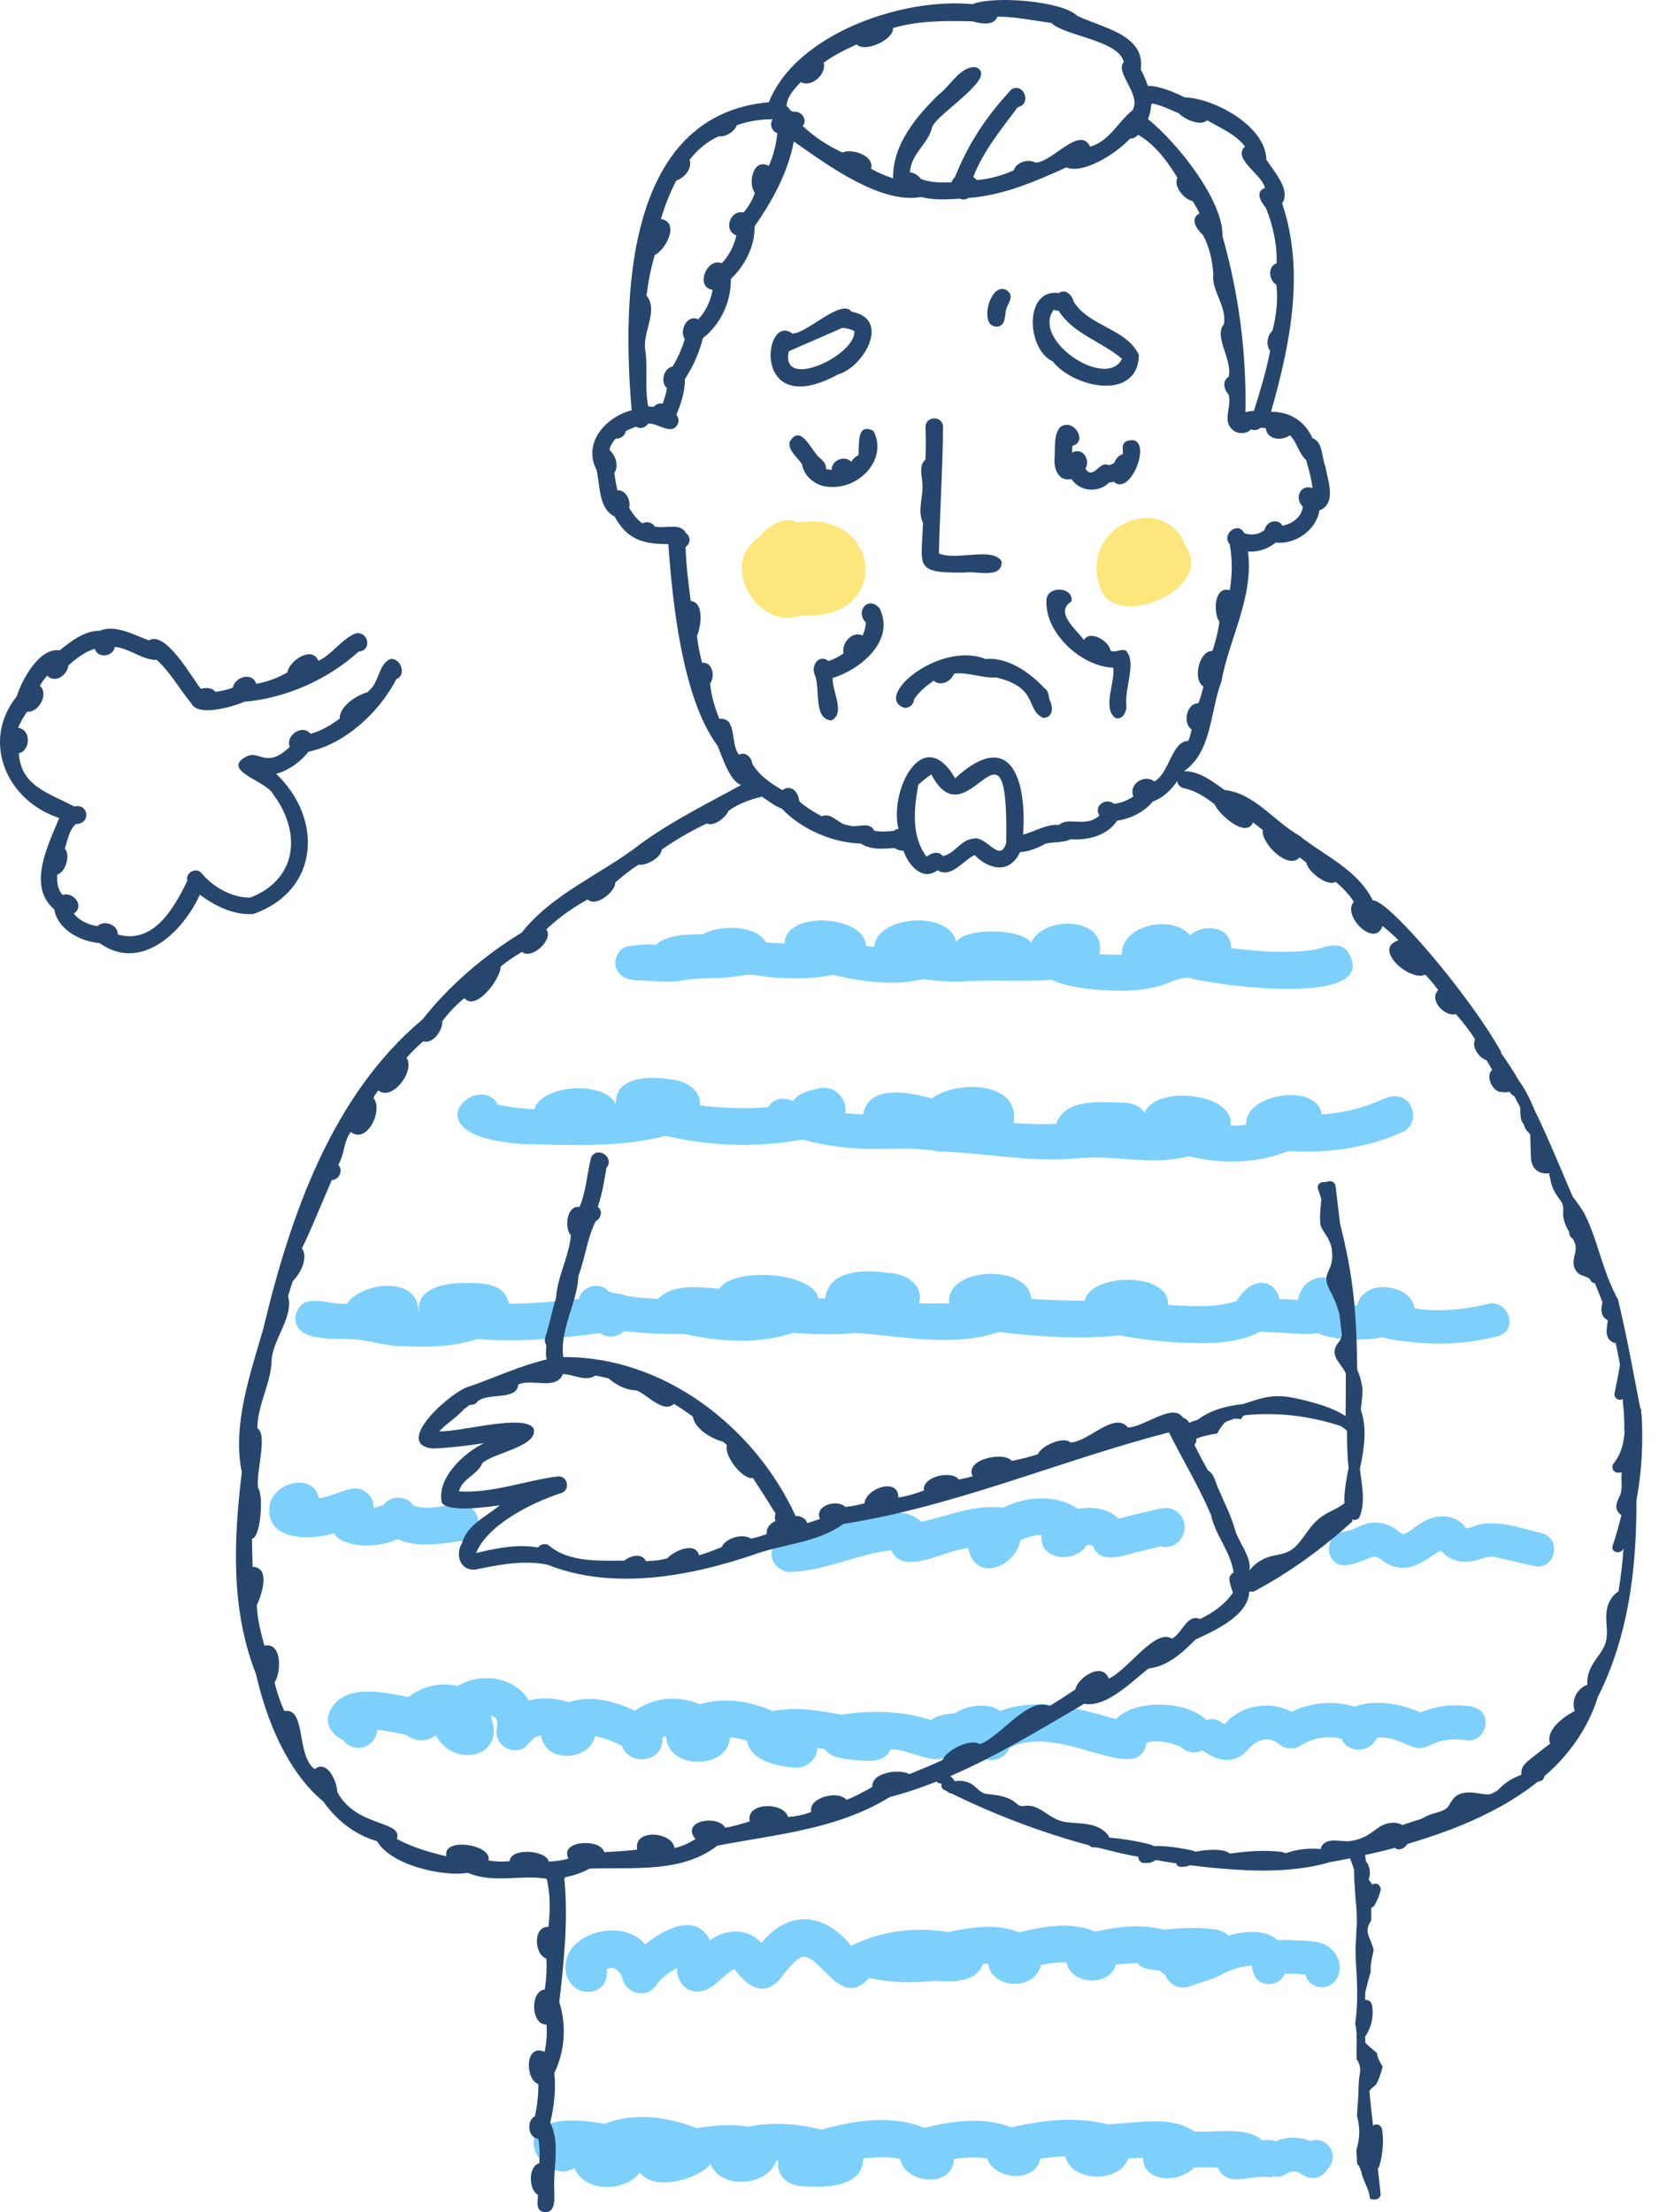
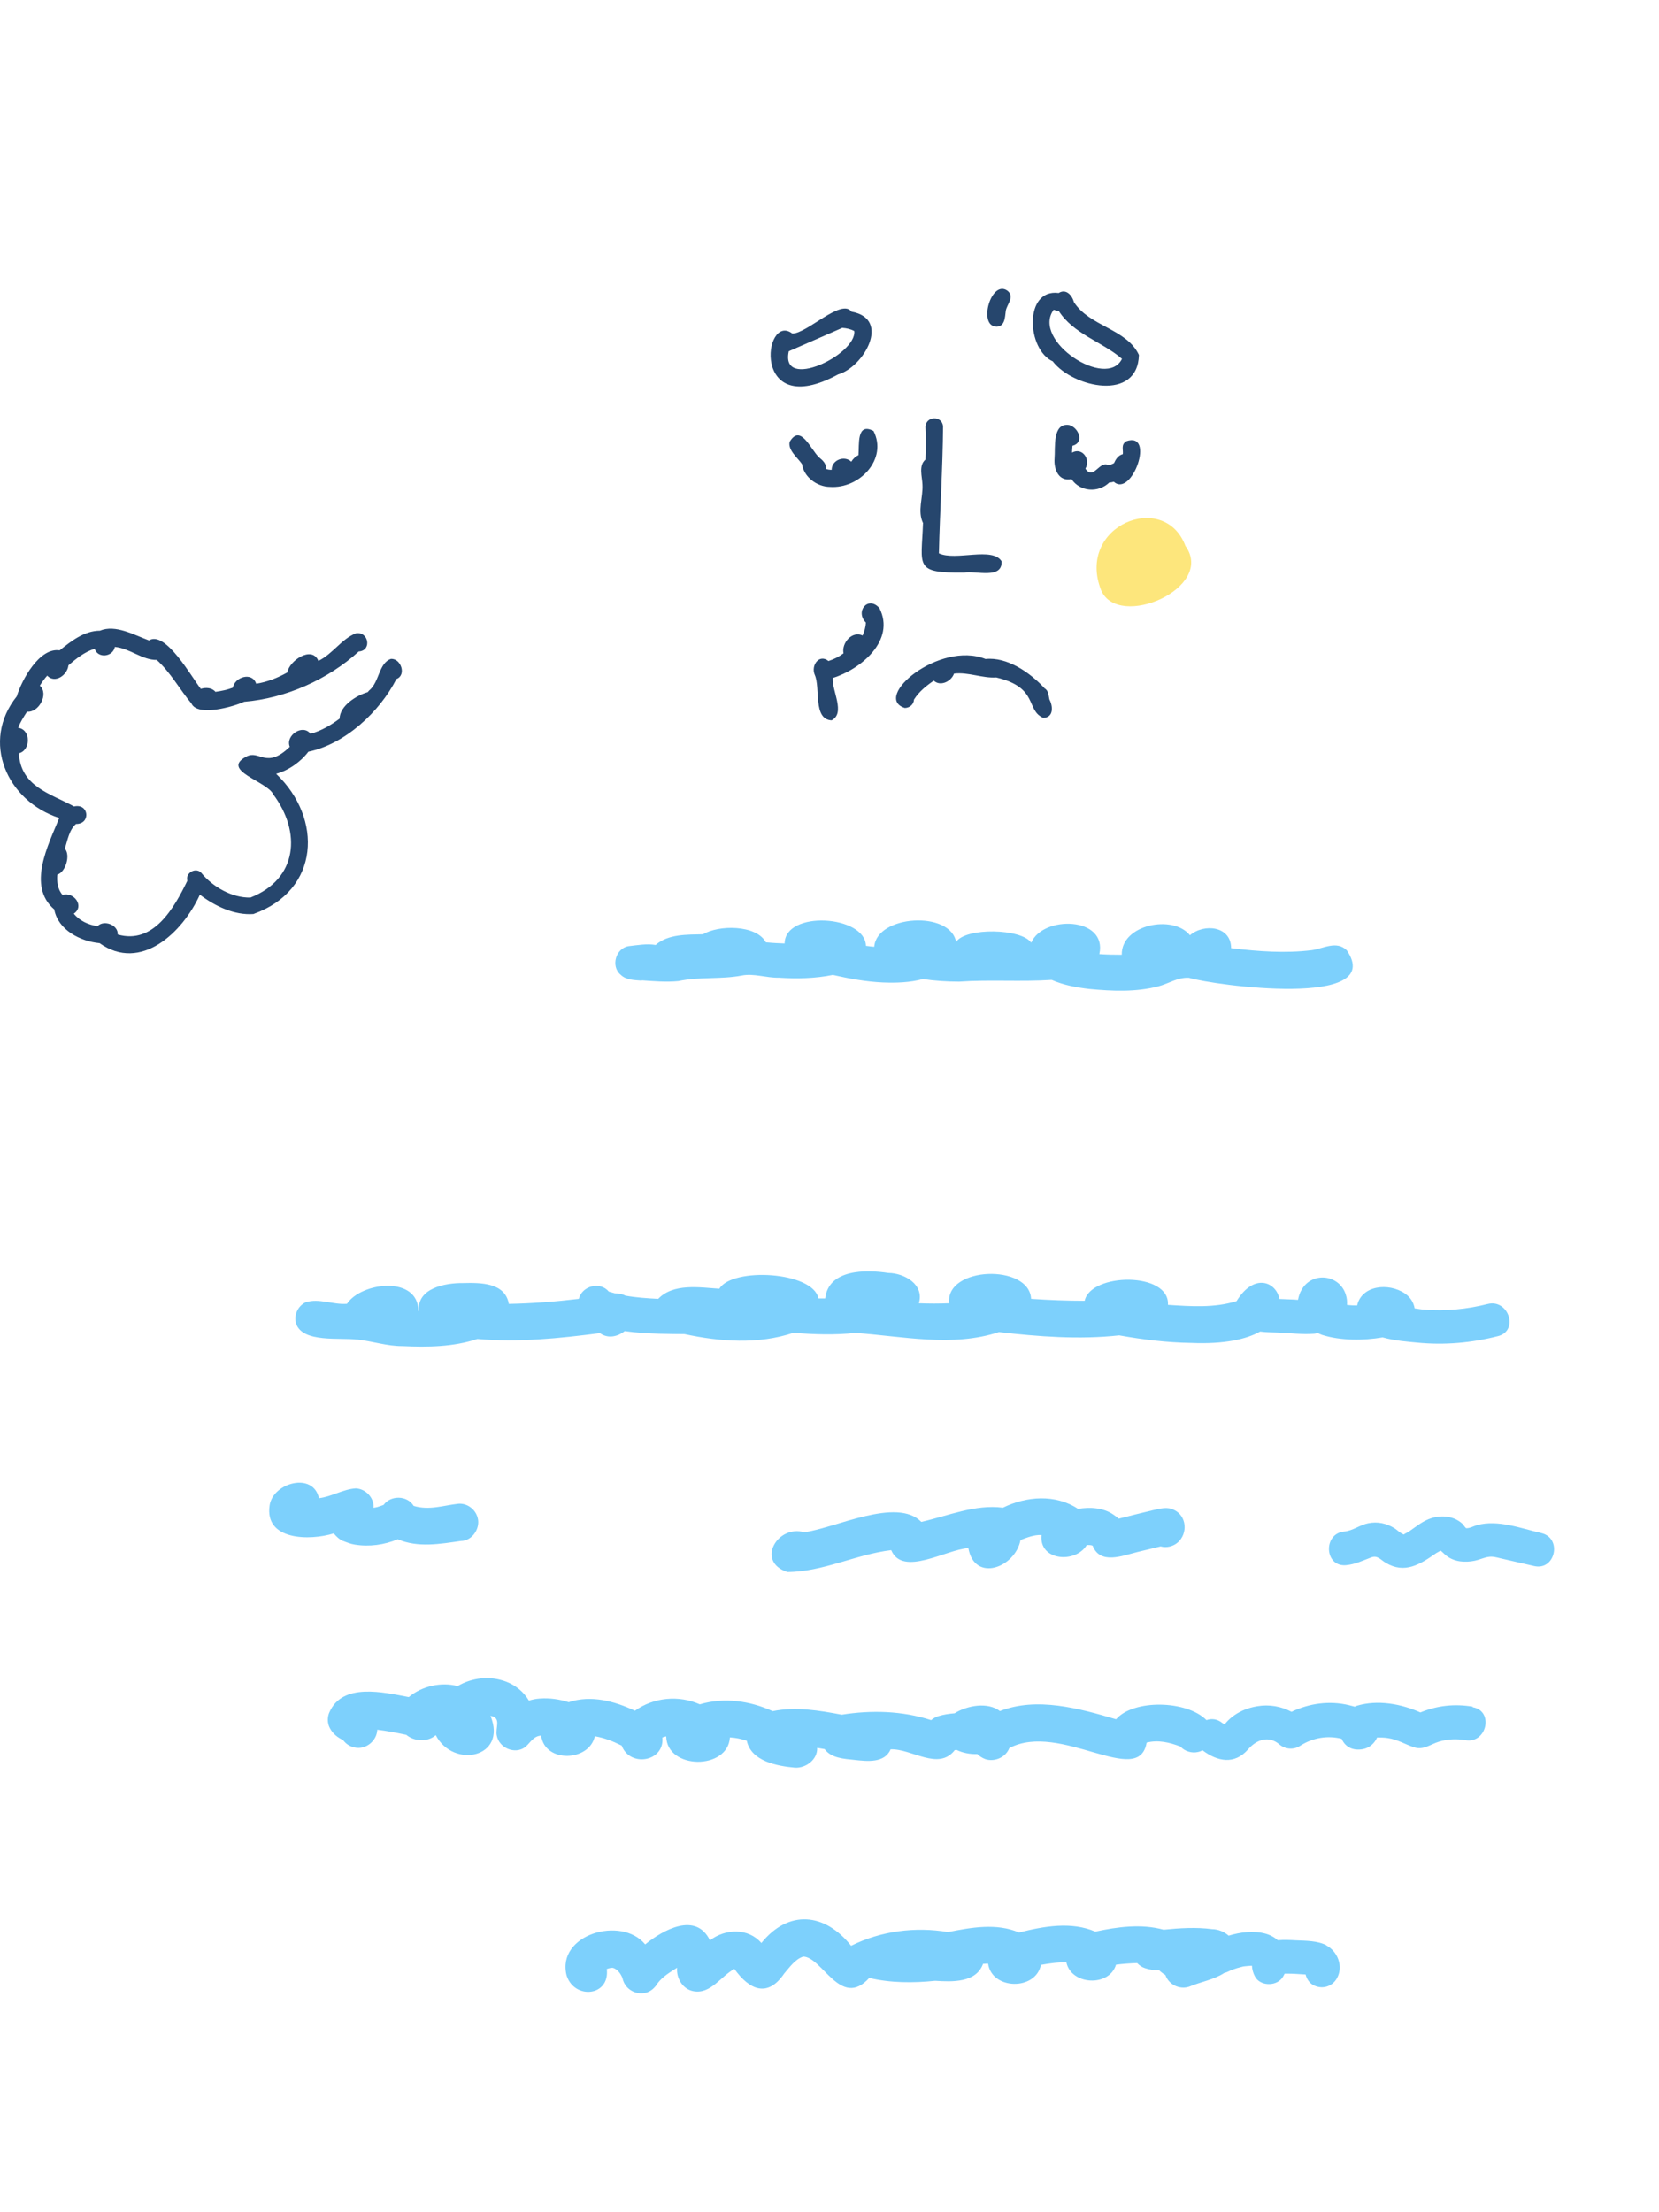
<svg xmlns="http://www.w3.org/2000/svg" width="87" height="116" viewBox="0 0 87 116" fill="none">
  <path d="M33.65 51.407C34.287 51.451 34.936 51.507 35.574 51.446C36.665 51.211 37.795 51.362 38.892 51.155C39.524 51.026 40.196 51.283 40.845 51.267C41.79 51.328 42.747 51.311 43.676 51.121C44.537 51.317 45.416 51.479 46.3 51.518C46.977 51.546 47.721 51.524 48.398 51.339C49.024 51.434 49.662 51.474 50.3 51.474C51.923 51.362 53.528 51.49 55.151 51.384C55.778 51.658 56.455 51.781 57.132 51.86C58.329 51.972 59.554 52.028 60.729 51.725C61.288 51.58 61.747 51.244 62.346 51.272C63.638 51.664 72.73 52.906 70.626 49.829C70.089 49.303 69.401 49.739 68.786 49.823C67.404 49.991 66.005 49.89 64.561 49.717C64.561 48.553 63.14 48.408 62.402 49.04C61.512 47.932 58.788 48.48 58.827 50.064C58.435 50.064 58.044 50.058 57.652 50.03C58.083 48.061 54.698 47.983 54.077 49.431C53.573 48.682 50.647 48.62 50.138 49.392C49.836 47.731 45.975 47.977 45.846 49.644C45.785 49.639 45.723 49.633 45.662 49.627C45.578 49.616 45.494 49.605 45.41 49.594C45.371 47.983 41.158 47.719 41.147 49.471C40.856 49.459 40.565 49.448 40.274 49.42C40.235 49.42 40.201 49.415 40.162 49.409C39.653 48.475 37.672 48.497 36.867 48.989C36.039 49.012 35.043 48.967 34.383 49.549C33.924 49.471 33.431 49.56 32.973 49.611C32.29 49.711 32.016 50.674 32.547 51.11C32.844 51.401 33.275 51.39 33.661 51.423L33.65 51.407Z" fill="#7DD0FC" />
-   <path d="M27.601 59.989C30.035 60.051 32.541 60.174 34.914 59.558C37.247 60.112 39.72 60.179 42.081 59.754C42.959 59.989 43.854 60.151 44.761 60.207C46.271 60.336 47.754 60.09 49.265 60.386C51.704 60.437 54.11 60.991 56.577 60.728C58.491 60.549 60.438 61.147 62.351 60.627C64.069 61.063 65.91 61.008 67.566 60.358C69.625 60.487 71.762 60.191 73.631 59.318C74.447 58.853 74.151 57.528 73.205 57.483C72.859 57.455 72.545 57.628 72.232 57.763C71.303 58.143 70.318 58.378 69.311 58.434C69.082 56.744 65.238 57.337 65.35 58.977H65.328C65.065 59.01 64.802 59.027 64.533 59.032C64.768 57.27 60.538 56.895 60.029 58.35C59.806 58.009 59.397 57.841 58.994 57.818C57.808 57.818 55.867 57.528 55.391 58.932C54.647 58.965 53.892 58.932 53.148 58.893C53.539 56.66 50.115 56.638 48.867 57.6C47.732 57.287 45.555 56.817 45.264 58.434C44.934 58.423 44.627 58.4 44.324 58.372C44.459 57.623 43.765 56.834 42.853 57.091C42.405 57.197 41.846 57.321 41.605 57.734C41.297 57.623 40.995 57.544 40.682 57.69C40.498 57.768 40.369 57.902 40.285 58.053C39.099 58.154 37.896 58.104 36.715 57.964C36.76 57.158 35.993 56.683 35.277 56.615C34.209 56.42 32.2 56.38 32.301 57.919C31.758 56.649 28.401 56.845 28.021 58.165C27.68 58.143 27.338 58.115 26.991 58.076C26.689 58.031 26.393 57.981 26.096 57.919C25.106 56.067 21.15 59.648 27.607 60L27.601 59.989Z" fill="#7DD0FC" />
  <path d="M18.728 70.239C19.517 70.323 20.294 70.592 21.106 70.586C22.421 70.647 23.774 70.631 25.033 70.211C27.176 70.401 29.336 70.178 31.462 69.903C31.881 70.206 32.385 70.094 32.76 69.797C33.968 69.965 35.3 69.943 35.899 69.954C37.762 70.357 39.77 70.502 41.605 69.887C42.685 69.971 43.776 70.01 44.85 69.892C47.312 70.06 49.931 70.659 52.387 69.847C54.468 70.088 56.6 70.25 58.692 70.021C59.946 70.245 61.21 70.401 62.48 70.418C64.215 70.491 65.362 70.222 66.083 69.82C66.413 69.864 66.76 69.859 67.074 69.875C67.667 69.903 68.276 69.976 68.87 69.937C68.948 69.937 69.026 69.915 69.105 69.898C69.183 69.931 69.256 69.971 69.34 69.999C70.302 70.301 71.488 70.301 72.506 70.127C73.144 70.306 73.86 70.357 74.319 70.401C75.751 70.541 77.167 70.418 78.56 70.06C79.662 69.78 79.114 68.096 78.012 68.376C76.932 68.65 75.807 68.757 74.694 68.672C74.526 68.661 74.353 68.628 74.185 68.605C74.134 68.292 73.955 68.012 73.67 67.822C72.82 67.251 71.41 67.391 71.169 68.454C70.99 68.454 70.817 68.443 70.638 68.426C70.649 68.258 70.638 68.079 70.576 67.889C70.246 66.826 68.819 66.658 68.26 67.626C68.153 67.805 68.103 67.984 68.07 68.158C68.013 68.158 67.958 68.152 67.902 68.147L67.096 68.113C66.922 67.218 65.77 66.725 64.847 68.225C63.689 68.589 62.441 68.499 61.249 68.421C61.35 66.675 57.204 66.731 56.88 68.208C55.945 68.208 55.005 68.169 54.071 68.107C53.987 66.261 49.573 66.395 49.774 68.337C49.248 68.359 48.717 68.359 48.185 68.337C48.487 67.363 47.435 66.754 46.585 66.748C45.41 66.569 43.452 66.541 43.273 68.085C43.155 68.085 43.038 68.085 42.92 68.085C42.641 66.664 38.4 66.44 37.723 67.576C36.688 67.509 35.306 67.279 34.517 68.107C33.94 68.079 33.364 68.04 32.799 67.94C32.626 67.85 32.435 67.817 32.24 67.817C32.133 67.788 32.033 67.761 31.926 67.727C31.462 67.173 30.522 67.43 30.354 68.107C29.134 68.253 27.909 68.348 26.684 68.37C26.488 67.246 25.184 67.257 24.284 67.279C23.36 67.268 21.855 67.542 21.967 68.745H21.939C21.939 66.877 18.957 67.218 18.196 68.365C17.469 68.426 16.725 68.057 16.026 68.287C15.617 68.477 15.388 68.98 15.533 69.417C15.886 70.424 17.833 70.127 18.722 70.245L18.728 70.239Z" fill="#7DD0FC" />
  <path d="M17.995 80.802C18.196 80.881 18.392 80.959 18.605 80.993C19.366 81.116 20.149 81.009 20.86 80.713C21.911 81.166 23.081 80.959 24.172 80.802C24.709 80.797 25.112 80.26 25.078 79.756C25.039 79.23 24.563 78.805 24.032 78.85C23.237 78.939 22.504 79.208 21.693 78.962C21.352 78.402 20.485 78.397 20.115 78.911C20.009 78.95 19.897 78.99 19.785 79.023C19.718 79.04 19.657 79.051 19.589 79.062C19.629 78.542 19.175 78.066 18.661 78.044C17.995 78.083 17.396 78.48 16.725 78.559C16.428 77.166 14.325 77.742 14.14 78.928C13.855 80.791 16.266 80.791 17.503 80.405C17.637 80.573 17.799 80.724 18 80.808L17.995 80.802Z" fill="#7DD0FC" />
  <path d="M77.234 89.491C76.261 89.329 75.36 89.435 74.487 89.793C73.469 89.335 72.232 89.122 71.164 89.441C71.119 89.452 71.085 89.474 71.046 89.491C70.94 89.463 70.839 89.435 70.744 89.413C69.726 89.167 68.663 89.312 67.728 89.76C67.18 89.469 66.559 89.362 65.927 89.469C65.49 89.541 65.082 89.693 64.718 89.95C64.567 90.056 64.422 90.185 64.299 90.325C64.271 90.353 64.254 90.386 64.226 90.42C64.198 90.398 64.159 90.375 64.108 90.353C63.834 90.129 63.532 90.101 63.269 90.196C62.234 89.144 59.425 89.1 58.53 90.151C56.594 89.581 54.379 88.965 52.437 89.721C51.794 89.228 50.709 89.43 50.06 89.838C49.774 89.86 49.5 89.9 49.22 89.984C49.081 90.023 48.946 90.101 48.829 90.196C47.318 89.704 45.69 89.665 44.14 89.911C42.954 89.687 41.718 89.48 40.52 89.726C39.323 89.183 37.974 88.988 36.699 89.368C35.602 88.876 34.276 88.999 33.297 89.704C32.223 89.2 30.992 88.865 29.823 89.256C29.33 89.1 28.827 89.027 28.306 89.066C28.116 89.077 27.926 89.116 27.736 89.172C27.467 88.719 27.042 88.367 26.538 88.176C25.71 87.863 24.759 87.958 23.998 88.411C23.137 88.182 22.124 88.411 21.436 88.988C20.104 88.736 17.962 88.216 17.273 89.788C17.184 89.972 17.134 90.33 17.307 90.632C17.458 90.912 17.704 91.108 17.989 91.242C18.129 91.421 18.308 91.573 18.61 91.634C19.187 91.757 19.763 91.282 19.785 90.7C20.295 90.761 20.804 90.862 21.307 90.968C21.733 91.326 22.432 91.354 22.852 90.985C23.769 92.759 26.622 92.171 25.722 89.972C26.32 90.067 25.957 90.616 26.052 91.007C26.175 91.656 26.997 92.014 27.54 91.612C27.825 91.371 27.965 91.035 28.379 91.007C28.564 92.457 30.897 92.384 31.194 91.041C31.719 91.136 32.1 91.287 32.603 91.533C33.029 92.686 34.858 92.384 34.735 91.108C34.791 91.086 34.847 91.069 34.908 91.052H34.937C34.97 92.803 38.176 92.826 38.277 91.103C38.579 91.119 38.875 91.181 39.161 91.276C39.385 92.356 40.761 92.608 41.695 92.692C42.277 92.719 42.876 92.255 42.853 91.651C42.982 91.673 43.111 91.696 43.245 91.718C43.592 92.194 44.269 92.227 44.812 92.283C45.466 92.356 46.395 92.462 46.703 91.729C47.81 91.684 49.209 92.876 50.071 91.768C50.104 91.768 50.138 91.768 50.172 91.763C50.468 91.908 50.865 91.992 51.251 91.975C51.358 92.082 51.498 92.177 51.676 92.244C52.163 92.4 52.745 92.149 52.93 91.662C55.599 90.252 59.722 93.788 60.13 91.377C60.729 91.22 61.339 91.365 61.904 91.584C62.128 91.83 62.492 91.942 62.816 91.869C62.906 91.852 62.989 91.819 63.062 91.779C63.84 92.367 64.741 92.552 65.457 91.724C65.888 91.226 66.531 90.985 67.096 91.472C67.393 91.729 67.84 91.763 68.17 91.55C68.847 91.114 69.619 90.991 70.358 91.175C70.52 91.561 70.895 91.824 71.477 91.718C71.818 91.651 72.087 91.41 72.216 91.108C72.4 91.108 72.579 91.108 72.764 91.136C73.29 91.209 73.676 91.466 74.162 91.623C74.649 91.779 74.996 91.472 75.444 91.332C75.908 91.186 76.373 91.17 76.854 91.248C77.973 91.438 78.353 89.709 77.228 89.519L77.234 89.491Z" fill="#7DD0FC" />
  <path d="M56.986 81.015C56.986 81.015 57.025 81.015 57.042 81.015C57.131 81.015 57.215 81.015 57.299 81.049C57.691 82.061 58.866 81.574 59.638 81.384C60.046 81.283 60.455 81.188 60.863 81.088C61.177 81.177 61.529 81.088 61.77 80.875C62.301 80.399 62.234 79.487 61.568 79.174C61.233 78.995 60.841 79.101 60.494 79.18C59.884 79.325 59.274 79.476 58.664 79.633C58.575 79.549 58.474 79.476 58.373 79.409C57.842 79.051 57.159 79.017 56.533 79.118C55.352 78.335 53.825 78.452 52.594 79.057C51.145 78.866 49.707 79.487 48.314 79.801C47.033 78.486 43.799 80.131 42.171 80.344C40.772 79.935 39.625 81.888 41.287 82.43C43.139 82.43 44.895 81.502 46.736 81.283C47.335 82.704 49.634 81.239 50.781 81.177C51.111 83.007 53.243 82.195 53.517 80.752C53.87 80.618 54.233 80.472 54.619 80.489C54.474 81.843 56.398 82 56.992 81.015H56.986ZM56.986 81.015C56.986 81.015 57.014 81.015 57.025 81.015H56.986Z" fill="#7DD0FC" />
  <path d="M69.569 102.007C69.094 101.761 68.489 101.767 67.963 101.744C67.661 101.727 67.331 101.711 67.012 101.739C66.822 101.576 66.598 101.453 66.341 101.386C65.742 101.229 65.048 101.308 64.433 101.498C64.204 101.297 63.901 101.162 63.566 101.157C62.721 101.045 61.87 101.101 61.02 101.185C59.851 100.866 58.603 101.034 57.439 101.285C56.169 100.743 54.737 101.006 53.439 101.33C52.258 100.827 50.932 101.067 49.713 101.308C47.995 101.017 46.194 101.252 44.633 102.029C43.267 100.306 41.359 100.105 39.927 101.884C39.228 101.078 38.036 101.129 37.23 101.744C36.498 100.234 34.774 101.19 33.834 101.957C32.587 100.429 29.157 101.442 29.716 103.596C30.136 104.866 31.994 104.681 31.82 103.249C31.926 103.21 32.038 103.176 32.15 103.188C32.391 103.266 32.547 103.49 32.643 103.719C32.749 104.262 33.269 104.598 33.801 104.508C34.103 104.458 34.343 104.239 34.495 103.982C34.763 103.635 35.144 103.411 35.507 103.182C35.462 103.736 35.804 104.312 36.374 104.413C37.275 104.575 37.807 103.618 38.512 103.244C39.295 104.335 40.246 104.777 41.124 103.484C41.41 103.154 41.69 102.74 42.12 102.595C43.122 102.611 44.095 105.37 45.584 103.714C46.691 103.982 47.906 103.982 49.041 103.865C49.925 103.921 51.184 103.982 51.553 102.975C51.621 102.975 51.693 102.969 51.76 102.964C51.777 102.964 51.794 102.964 51.816 102.964C52.012 104.346 54.312 104.391 54.586 103.031C55.028 102.953 55.475 102.886 55.923 102.902C56.175 104.094 58.172 104.2 58.525 103.02C58.894 102.975 59.258 102.947 59.633 102.936C59.75 103.059 59.89 103.154 60.047 103.204C60.276 103.283 60.544 103.316 60.791 103.316C60.813 103.339 60.841 103.361 60.863 103.383C60.942 103.451 61.026 103.512 61.115 103.563C61.289 104.066 61.859 104.346 62.368 104.172C62.956 103.921 63.661 103.809 64.198 103.456C64.243 103.445 64.282 103.434 64.327 103.417C64.556 103.305 64.797 103.216 65.043 103.154C65.093 103.143 65.149 103.126 65.199 103.115C65.216 103.115 65.239 103.109 65.278 103.104C65.39 103.093 65.502 103.081 65.614 103.076C65.619 103.076 65.636 103.076 65.653 103.076C65.664 103.266 65.714 103.462 65.815 103.646C66.083 104.139 66.872 104.161 67.214 103.747C67.281 103.663 67.326 103.579 67.37 103.49C67.583 103.49 67.801 103.49 68.014 103.507C68.21 103.518 68.327 103.523 68.467 103.535C68.528 103.786 68.685 104.01 68.92 104.116C69.368 104.323 69.871 104.161 70.112 103.73C70.459 103.109 70.151 102.32 69.541 102.002L69.569 102.007Z" fill="#7DD0FC" />
-   <path d="M68.953 112.212C68.875 112.218 68.791 112.24 68.713 112.263C68.444 112.162 68.159 112.1 67.862 112.089C67.622 112.078 67.37 112.123 67.141 112.19C67.062 112.212 66.984 112.246 66.906 112.279C66.704 112.207 66.469 112.184 66.195 112.24C65.434 111.479 63.672 111.843 62.642 111.77C61.383 110.886 59.554 111.34 58.099 111.39C56.454 110.976 54.709 111.155 53.041 111.552C51.592 110.976 49.953 111.2 48.482 111.58C46.77 110.875 44.811 111.177 43.083 111.67C41.824 111.367 40.514 111.244 39.239 111.519C38.338 111.367 37.426 111.44 36.536 111.591C36.514 111.58 36.497 111.574 36.475 111.569C34.987 110.987 33.213 110.752 31.702 111.367C25.705 110.248 28.34 114.825 30.125 113.678C30.651 114.987 32.777 114.959 33.56 113.913C34.27 114.931 36.598 114.288 37.269 113.471C37.79 114.842 40.263 114.641 40.705 113.303C40.744 113.303 40.777 113.303 40.816 113.303C40.788 113.477 40.794 113.661 40.856 113.84C41.012 114.305 41.471 114.562 41.93 114.629C43.088 114.713 45.253 114.786 45.264 113.175C45.908 113.119 46.562 113.068 47.2 113.203C47.458 114.523 49.97 114.764 50.026 113.208C50.602 113.141 51.195 113.08 51.771 113.186C52.146 114.31 54.312 114.489 54.552 113.191C54.809 113.158 55.067 113.124 55.324 113.102C55.503 113.085 55.682 113.074 55.861 113.068C56.191 114.439 58.703 114.495 59.168 113.18C59.392 113.169 59.621 113.158 59.85 113.147C59.878 113.147 59.901 113.147 59.929 113.147C59.974 114.489 61.893 114.461 62.609 113.656C62.704 113.656 62.799 113.645 62.894 113.645C63.219 113.645 63.543 113.645 63.868 113.661C64.343 114.769 65.669 113.997 66.564 114.165C66.654 114.159 66.738 114.143 66.822 114.126C67.034 114.154 67.269 114.126 67.448 113.997C67.487 113.969 67.532 113.947 67.577 113.919C67.627 113.902 67.678 113.885 67.728 113.874C67.79 113.868 67.846 113.863 67.907 113.863C67.963 113.874 68.025 113.885 68.081 113.902C68.131 113.924 68.176 113.947 68.22 113.975L68.237 113.986C68.584 114.288 69.183 114.294 69.485 113.913C69.546 113.835 69.608 113.762 69.669 113.684C69.815 113.505 69.904 113.287 69.893 113.057C69.882 112.839 69.77 112.576 69.597 112.436C69.423 112.296 69.2 112.19 68.97 112.212H68.953Z" fill="#7DD0FC" />
-   <path d="M42.025 32.267C46.836 32.602 46.232 26.677 41.807 27.399C41.079 26.991 40.218 27.645 39.776 28.21C37.655 29.598 39.776 33.117 42.019 32.267H42.025Z" fill="#FDE67C" />
  <path d="M62.167 28.63C61.053 25.67 56.404 27.572 57.747 30.957C58.653 33.044 63.744 30.829 62.167 28.63Z" fill="#FDE67C" />
  <path d="M80.832 80.388C79.757 80.142 78.56 79.672 77.463 79.969C77.296 80.014 77.061 80.148 76.882 80.131C76.809 80.07 76.753 79.958 76.686 79.896C76.255 79.504 75.645 79.437 75.102 79.594C74.621 79.734 74.269 80.047 73.866 80.321C73.782 80.377 73.575 80.456 73.642 80.467C73.486 80.444 73.251 80.209 73.133 80.137C72.702 79.874 72.243 79.773 71.746 79.874C71.32 79.958 70.929 80.271 70.503 80.305C69.373 80.4 69.446 82.168 70.582 82.073C71.074 82.028 71.454 81.832 71.908 81.664C72.238 81.541 72.383 81.776 72.663 81.944C73.665 82.548 74.476 82.028 75.315 81.44C75.343 81.418 75.477 81.356 75.544 81.306C75.578 81.334 75.623 81.368 75.656 81.401C75.718 81.463 75.774 81.513 75.841 81.569C76.266 81.905 76.826 81.944 77.34 81.838C77.587 81.787 77.822 81.67 78.068 81.636C78.286 81.603 78.487 81.664 78.7 81.715C79.282 81.849 79.864 81.983 80.451 82.117C81.565 82.375 81.939 80.646 80.826 80.388H80.832Z" fill="#7DD0FC" />
  <path d="M43.95 19.633C45.287 19.258 46.753 16.724 44.655 16.343C44.123 15.621 42.316 17.501 41.549 17.49C40.033 16.338 39.356 22.134 43.95 19.633ZM44.173 17.194C44.392 17.21 44.61 17.255 44.8 17.361C44.923 18.609 40.9 20.528 41.365 18.419L44.168 17.194H44.173Z" fill="#26466D" />
  <path d="M55.218 18.962C56.287 20.321 59.66 21.076 59.727 18.615C59.095 17.244 57.137 17.121 56.32 15.845C56.225 15.493 55.912 15.118 55.52 15.364C53.679 15.123 53.836 18.352 55.224 18.956L55.218 18.962ZM55.252 16.242C55.335 16.27 55.425 16.304 55.514 16.293C56.287 17.518 57.792 17.915 58.838 18.816C58.043 20.45 54.082 17.876 55.252 16.248V16.242Z" fill="#26466D" />
  <path d="M52.23 17.132C52.706 17.138 52.7 16.64 52.745 16.293C52.812 15.941 53.226 15.566 52.835 15.247C51.979 14.631 51.279 17.076 52.23 17.127V17.132Z" fill="#26466D" />
  <path d="M43.519 25.53C45.085 25.642 46.562 24.064 45.807 22.598C44.906 22.128 45.069 23.331 45.018 23.869C44.862 23.936 44.733 24.059 44.643 24.21C44.28 23.863 43.614 24.12 43.614 24.635C43.513 24.635 43.407 24.624 43.312 24.585C43.351 24.322 43.133 24.126 42.943 23.975C42.489 23.522 41.975 22.212 41.41 23.169C41.314 23.611 41.829 23.997 42.059 24.338C42.159 25.021 42.847 25.524 43.519 25.53Z" fill="#26466D" />
  <path d="M59.05 23.147C58.782 23.326 58.91 23.566 58.883 23.812C58.648 23.874 58.513 24.07 58.424 24.282C58.334 24.333 58.239 24.372 58.138 24.394C57.652 24.12 57.344 25.217 56.919 24.573C57.21 24.098 56.762 23.432 56.219 23.734C56.225 23.617 56.23 23.494 56.242 23.376C56.885 23.208 56.566 22.419 56.068 22.285C55.173 22.156 55.352 23.482 55.302 24.047C55.257 24.607 55.52 25.267 56.191 25.122C56.639 25.793 57.601 25.855 58.172 25.301C58.25 25.301 58.329 25.284 58.407 25.262C59.364 26.118 60.611 22.582 59.05 23.141V23.147Z" fill="#26466D" />
  <path d="M48.403 27.444C48.325 29.704 47.916 30.056 50.568 30.023C51.173 29.917 52.566 30.392 52.527 29.435C52.045 28.652 50.121 29.43 49.237 29.016C49.287 26.783 49.438 24.585 49.455 22.347C49.394 21.776 48.549 21.815 48.532 22.386C48.565 22.951 48.554 23.522 48.532 24.098C48.163 24.411 48.358 24.982 48.375 25.407C48.414 26.084 48.096 26.795 48.409 27.438L48.403 27.444Z" fill="#26466D" />
  <path d="M45.405 32.653C45.399 32.888 45.326 33.111 45.237 33.324C44.683 33.061 44.123 33.721 44.235 34.258C43.995 34.437 43.732 34.572 43.446 34.661C42.954 34.269 42.518 34.896 42.725 35.383C43.038 36.065 42.618 37.721 43.609 37.772C44.353 37.391 43.62 36.222 43.67 35.551C45.142 35.097 46.971 33.581 46.121 31.892C45.533 31.209 44.817 32.065 45.416 32.653H45.405Z" fill="#26466D" />
  <path d="M54.765 36.077C54.015 35.265 52.818 34.437 51.682 34.555C49.259 33.587 45.723 36.569 47.447 37.123C47.681 37.123 47.916 36.955 47.928 36.687C48.185 36.273 48.577 35.959 48.968 35.691C49.321 36.015 49.886 35.73 50.031 35.321C50.776 35.232 51.525 35.573 52.241 35.523C54.485 36.049 53.774 37.235 54.709 37.643C55.257 37.627 55.229 37.045 55.033 36.675C54.983 36.463 54.989 36.2 54.765 36.088V36.077Z" fill="#26466D" />
  <path d="M13.306 47.921C16.775 46.679 16.943 42.919 14.481 40.575C15.147 40.396 15.779 39.937 16.171 39.417C18.096 39.02 19.914 37.324 20.787 35.607C21.329 35.4 21.027 34.527 20.507 34.549C19.858 34.756 19.897 35.774 19.36 36.205C19.36 36.205 19.315 36.25 19.282 36.295C18.7 36.457 17.816 37.011 17.81 37.682C17.346 38.029 16.842 38.326 16.283 38.477C15.869 37.94 14.951 38.572 15.197 39.159C13.955 40.362 13.603 39.294 12.915 39.674C11.538 40.401 14.028 40.972 14.33 41.655C15.813 43.641 15.611 46.092 13.133 47.065C12.176 47.087 11.158 46.511 10.554 45.767C10.268 45.459 9.709 45.767 9.826 46.181C9.133 47.613 8.047 49.538 6.173 49.001C6.206 48.497 5.451 48.212 5.115 48.564C4.64 48.497 4.175 48.285 3.868 47.91C4.455 47.518 3.868 46.746 3.28 46.925C3.023 46.645 2.973 46.226 3.006 45.862C3.442 45.733 3.711 44.833 3.398 44.497C3.549 44.055 3.616 43.529 3.985 43.205C4.768 43.216 4.673 42.108 3.884 42.287C2.586 41.588 1.098 41.241 0.986 39.501C1.619 39.35 1.63 38.253 0.953 38.163C1.065 37.861 1.244 37.587 1.417 37.319C2.033 37.38 2.575 36.39 2.089 35.953C2.206 35.769 2.329 35.59 2.475 35.428C2.883 35.864 3.538 35.394 3.588 34.89C3.996 34.532 4.438 34.185 4.964 34.018C5.132 34.544 5.927 34.448 6.022 33.922C6.799 33.99 7.46 34.616 8.221 34.605C8.953 35.271 9.418 36.144 10.039 36.888C10.363 37.598 12.249 37.056 12.803 36.798C14.979 36.619 17.195 35.635 18.812 34.163C19.522 34.118 19.326 33.083 18.655 33.212C17.9 33.514 17.447 34.292 16.697 34.656C16.361 33.827 15.158 34.656 15.069 35.26C14.565 35.545 14.011 35.763 13.435 35.853C13.228 35.215 12.316 35.489 12.21 36.06C11.919 36.172 11.611 36.233 11.298 36.278C11.119 36.06 10.8 36.037 10.531 36.121C10.05 35.506 8.674 33.044 7.812 33.581C7.029 33.296 6.061 32.731 5.238 33.072C4.427 33.072 3.733 33.615 3.129 34.102C2.066 33.939 1.137 35.657 0.88 36.513C-1.017 38.874 0.348 42.002 3.107 42.891C2.531 44.307 1.406 46.455 2.844 47.686C3.04 48.76 4.215 49.364 5.222 49.454C7.387 50.998 9.591 48.878 10.481 46.914C11.275 47.513 12.288 48.005 13.306 47.927V47.921Z" fill="#26466D" />
-   <path d="M59.028 34.107C58.748 34.001 58.508 34.253 58.234 34.113C58.178 33.637 57.17 32.999 56.846 33.559C56.326 32.893 55.319 32.099 56.191 31.534C56.309 30.745 54.877 30.689 54.877 31.494C54.793 33.223 56.762 34.974 58.379 35.008C58.485 35.814 57.797 37.123 58.491 37.649C58.871 37.761 59.09 37.33 59.067 36.977C58.978 35.998 59.627 34.717 59.034 34.102L59.028 34.107Z" fill="#26466D" />
-   <path d="M86.068 74.128C86.068 74.128 86.068 74.111 86.068 74.1V74.088C86.063 74.021 86.063 73.949 86.057 73.881C86.046 73.87 86.029 73.853 86.018 73.837C85.643 71.934 85.308 70.021 84.849 68.141C84.569 67.632 84.34 67.084 84.149 66.524C83.791 65.484 83.534 64.488 83.053 63.57C82.879 63.296 82.689 63.022 82.488 62.764H82.482L81.738 61.019C81.329 60.068 80.927 59.122 80.474 58.205C80.261 57.69 79.998 57.125 79.651 56.66C79.366 56.168 79.052 55.687 78.717 55.217C78.717 55.194 78.717 55.172 78.717 55.15C77.066 52.184 72.792 47.16 71.992 47.21C71.169 45.582 69.474 44.889 68.131 43.814C66.822 43.076 65.781 41.587 64.22 41.425C63.594 40.978 62.889 40.424 62.094 40.441C63.56 39.4 63.454 37.324 64.052 35.735C64.466 33.453 65.759 31.315 65.445 28.915C65.971 28.965 66.492 28.781 66.9 28.451C67.924 28.563 69.026 27.802 69.189 26.767C70.112 26.397 69.63 25.194 69.507 24.467C69.3 23.991 69.39 23.169 68.825 22.973C68.416 22.061 67.633 21.591 66.654 21.591C67.661 18.055 68.444 14.228 67.236 10.664C67.717 9.954 66.777 8.958 66.408 8.365C66.38 6.614 63.678 5.153 62.122 5.103C61.233 4.661 60.611 4.499 60.192 4.499C60.091 4.202 59.974 3.911 59.823 3.637C60.086 1.802 57.747 1.45 56.494 0.829C55.677 0.04 52.09 -0.234 50.994 0.219C47.357 -0.139 41.757 1.752 40.319 5.36C32.743 6.037 32.631 15.694 33.124 21.513C31.764 21.865 30.539 23.236 31.288 24.646C31.462 25.429 31.4 26.705 32.223 27.074C32.883 28.294 33.733 28.54 35.048 28.529C35.267 31.629 35.792 36.642 37.628 39.103C37.835 39.562 38.265 41.006 38.875 41.157C37.096 42.136 35.25 43.042 33.599 44.245C31.557 45.84 28.989 46.836 27.366 48.895C25.414 50.092 23.579 51.647 22.163 53.449C17.413 57.421 15.226 63.727 13.81 69.663C13.122 72.052 12.171 74.743 12.68 77.194C12.255 80.73 12.087 84.389 13.424 87.779C13.967 90.168 15.041 92.871 16.954 94.465C17.648 95.45 18.622 96.216 19.774 96.546C20.474 97.783 23.187 98.426 24.541 98.203C25.884 98.784 27.294 98.281 28.67 98.516C28.866 99.344 28.855 100.2 28.76 101.039C27.932 100.994 28.01 102.499 28.653 102.701C28.681 103.204 28.653 103.714 28.586 104.212C28.586 104.212 28.575 104.262 28.564 104.318C27.78 104.413 27.842 106.192 28.659 106.159C28.692 106.634 28.665 107.121 28.558 107.591C27.523 107.132 27.512 109.018 28.234 109.286C28.234 109.851 28.172 110.411 28.055 110.965C27.596 111.2 27.674 112.095 28.228 112.151C28.312 112.576 28.306 113.007 28.284 113.432C27.685 113.577 27.719 114.842 28.211 115.088C28.206 115.446 28.06 115.955 28.581 116C29.269 116 29.023 114.965 29.062 114.501C29.056 113.443 29.353 112.307 28.855 111.306C29.056 110.455 29.168 109.571 29.067 108.699C29.632 107.563 29.711 106.181 29.33 104.978C29.576 102.846 29.806 100.659 29.593 98.51C29.61 98.482 29.627 98.454 29.644 98.432C30.091 98.348 30.522 98.197 30.919 97.984C33.18 97.895 35.731 98.242 37.616 96.781C40.694 96.183 43.9 95.937 46.658 94.23C47.497 94.012 48.308 93.738 49.114 93.419C49.164 93.48 49.237 93.52 49.332 93.52C49.349 93.52 49.36 93.525 49.377 93.531C49.343 93.648 49.377 93.783 49.517 93.855C49.573 93.883 49.623 93.906 49.679 93.934C49.729 93.995 49.802 94.034 49.88 94.034C52.202 95.176 54.63 96.093 57.126 96.765C57.165 96.815 57.215 96.854 57.294 96.865C57.322 96.865 57.344 96.865 57.372 96.865C57.445 96.871 57.517 96.882 57.596 96.888C58.083 97.011 58.575 97.134 59.067 97.24C59.274 97.285 59.487 97.324 59.694 97.363C59.694 97.403 59.7 97.442 59.716 97.486C59.744 97.576 59.834 97.671 59.934 97.682C60.175 97.705 60.432 97.682 60.595 97.531C60.953 97.593 61.311 97.654 61.675 97.705C61.703 97.794 61.77 97.873 61.887 97.884C62.077 97.9 62.251 97.878 62.407 97.805C62.95 97.873 63.487 97.934 64.03 97.979C65.798 98.13 67.577 98.169 69.312 97.761C69.457 97.727 69.597 97.682 69.737 97.643C70.095 97.587 70.453 97.509 70.805 97.442C70.805 97.458 70.805 97.475 70.817 97.498C70.889 97.677 70.951 97.856 71.007 98.035C71.013 98.242 71.018 98.454 71.018 98.661C71.029 98.717 71.04 98.773 71.04 98.835C71.074 99.691 71.219 100.441 71.124 101.302C71.124 101.397 71.124 101.492 71.119 101.587C71.102 101.789 71.096 101.985 71.085 102.186C71.085 102.667 71.119 103.143 71.147 103.624C71.192 104.463 71.186 105.286 71.068 106.119C71.068 106.131 71.068 106.142 71.068 106.147C71.085 106.192 71.102 106.242 71.108 106.298C71.119 106.377 71.119 106.455 71.124 106.533H71.141C71.141 106.606 71.141 106.684 71.141 106.757C71.147 106.919 71.147 107.076 71.141 107.233C71.141 107.479 71.141 107.725 71.141 107.966C71.287 108.173 71.365 108.447 71.315 108.71C71.225 109.191 71.253 109.695 71.214 110.187C71.192 110.439 71.175 110.69 71.163 110.942C71.219 111.155 71.259 111.39 71.275 111.608C71.303 112 71.236 112.369 71.13 112.733C71.141 112.973 71.158 113.214 71.169 113.454C71.298 113.605 71.387 113.801 71.404 114.003L71.382 113.846C71.454 114.277 71.717 114.657 71.812 115.088C71.829 115.155 71.841 115.228 71.846 115.301C71.913 115.312 71.975 115.323 72.042 115.334C72.215 115.357 72.422 115.233 72.4 115.032C72.355 114.59 72.305 114.148 72.254 113.706C72.294 113.667 72.322 113.622 72.338 113.566C72.517 112.956 72.568 112.307 72.484 111.681C72.456 111.463 72.227 111.317 72.025 111.446L72.003 111.457C71.936 110.853 71.868 110.254 71.812 109.65C71.824 109.633 71.829 109.616 71.846 109.599C71.936 109.488 72.047 109.398 72.165 109.308C72.299 109.029 72.417 108.749 72.49 108.441L72.506 108.363C72.406 108.223 72.282 107.954 72.266 107.904C72.238 107.82 72.221 107.742 72.21 107.658C72.025 107.49 71.829 107.339 71.65 107.166C71.633 107.149 71.617 107.126 71.6 107.11C71.594 106.998 71.6 106.886 71.589 106.774C71.611 106.752 71.633 106.729 71.65 106.701C71.93 106.248 72.047 105.683 71.952 105.157C71.93 105.017 71.857 104.922 71.723 104.883C71.678 104.872 71.633 104.866 71.589 104.861C71.594 104.721 71.589 104.581 71.6 104.446C71.684 104.094 71.779 103.747 71.88 103.395C71.874 103.288 71.874 103.182 71.885 103.07C71.913 102.796 71.986 102.527 72.031 102.253C72.031 102.248 72.031 102.253 72.031 102.242C72.02 102.175 72.003 102.119 71.98 102.052C71.919 101.862 71.829 101.677 71.762 101.487C71.662 101.213 71.74 100.927 71.908 100.709C71.908 100.485 71.919 100.261 71.908 100.038C71.98 100.015 72.042 99.965 72.087 99.892C72.227 99.652 72.333 99.394 72.4 99.126C72.445 98.952 72.282 98.745 72.098 98.768C72.047 98.773 72.008 98.801 71.958 98.818C71.908 98.728 71.846 98.644 71.773 98.566C71.891 98.253 71.852 97.878 71.645 97.615C71.645 97.609 71.633 97.604 71.628 97.598L71.589 97.268C72.115 97.156 72.635 97.033 73.15 96.893C73.222 96.96 73.323 96.994 73.435 96.966C73.597 96.927 73.72 96.826 73.804 96.692C74.744 96.412 75.679 96.099 76.585 95.73C78.023 95.142 79.422 94.404 80.636 93.43C80.686 93.419 80.731 93.402 80.781 93.391C80.921 93.357 80.977 93.257 80.977 93.15C81.358 92.82 81.716 92.473 82.046 92.087C82.818 91.192 83.416 90.163 83.775 89.038C83.775 89.032 83.775 89.021 83.775 89.016C83.914 88.747 84.043 88.479 84.16 88.204C85.475 85.211 85.828 81.921 85.817 78.676C86.096 77.182 86.18 75.655 86.085 74.133L86.068 74.128ZM60.36 5.495C60.36 5.495 60.404 5.45 60.427 5.422C60.914 5.523 61.361 5.752 61.814 5.937C62.083 6.239 62.967 6.647 63.303 6.306C63.991 6.714 64.796 7.028 65.289 7.682C64.601 8.32 66.173 9.126 66.335 9.848C65.776 10.088 66.15 10.597 66.391 10.916C66.755 11.828 66.984 12.824 66.945 13.809C66.458 13.971 66.542 14.71 66.934 14.928C67.034 15.733 66.928 16.55 66.732 17.334C66.458 17.569 66.369 18.111 66.609 18.391C66.402 19.465 66.078 20.528 65.759 21.541C65.608 21.552 65.457 21.575 65.311 21.614C65.373 18.475 64.959 15.381 64.108 12.382C64.159 10.485 61.675 7.419 60.197 6.244C60.304 6.009 60.354 5.752 60.371 5.495H60.36ZM42.008 4.309C42.562 4.605 43.357 3.878 43.194 3.29C43.726 2.893 44.33 2.602 44.929 2.328C45.343 2.781 46.893 2.076 46.826 1.472C48.18 1.075 49.584 1.086 50.994 1.119C51.408 1.231 52.118 1.388 52.309 0.873C53.26 0.873 54.194 1.08 55.134 1.203C55.817 1.892 58.659 2.093 58.933 3.251C58.441 3.816 59.89 4.963 59.386 5.786C58.648 6.362 58.2 7.386 57.171 7.694C56.617 6.552 55.207 8.51 54.3 8.527C53.926 8.315 53.293 8.499 53.165 8.93C52.555 9.21 51.895 9.383 51.229 9.445C51.178 9.383 51.111 9.327 51.039 9.282C51.553 7.934 52.516 6.77 53.372 5.618C54.099 5.489 53.724 4.331 53.058 4.672C51.8 6.009 50.792 7.486 50.076 9.294C49.998 9.355 49.936 9.445 49.903 9.557C49.366 9.585 48.812 9.579 48.303 9.389C48.163 9.199 47.933 9.059 47.721 9.031C47.76 8.063 48.711 7.52 48.885 6.653C49.209 5.898 52.437 3.99 51.156 3.52C50.345 3.481 49.847 4.493 49.248 4.941C48.051 6.093 46.792 7.61 46.837 9.35C46.434 9.227 46.042 9.053 45.679 8.846C45.88 8.163 44.66 7.766 44.174 7.996C43.418 7.643 42.702 7.184 42.098 6.608C42.372 6.244 42.003 5.786 41.589 5.864C41.55 5.836 41.505 5.814 41.455 5.797C41.398 5.696 41.326 5.618 41.248 5.551C41.281 5.053 41.673 4.627 42.014 4.292L42.008 4.309ZM33.901 15.515C33.991 14.788 34.125 14.083 34.338 13.372C34.92 13.087 35.669 11.66 34.657 11.481C34.869 10.787 35.127 10.111 35.468 9.467C35.888 9.327 36.318 8.84 36.162 8.376C36.576 7.856 37.085 7.414 37.695 7.145C38.07 7.19 38.5 6.91 38.646 6.563C39.239 6.351 39.882 6.25 40.514 6.256C40.352 6.519 40.464 6.888 40.766 6.977C40.705 7.57 40.559 8.158 40.319 8.701C39.496 8.259 39.2 9.607 39.586 10.111C39.457 10.485 39.256 10.838 38.998 11.14C38.288 10.989 37.907 12.085 38.618 12.343C38.495 12.886 38.237 13.4 37.851 13.803C37.062 13.484 36.436 15.068 37.37 15.196C37.264 15.773 37.023 16.321 36.615 16.746C36.033 16.461 35.608 17.339 35.91 17.781C35.759 18.285 35.546 18.771 35.272 19.219C34.797 19.303 34.617 20.047 34.976 20.355C34.931 20.629 34.841 20.903 34.752 21.166C34.578 21.121 34.394 21.2 34.282 21.334C34.187 21.323 34.092 21.317 33.996 21.311C33.795 20.338 33.98 19.342 33.845 18.397C33.661 17.451 34.556 16.287 33.907 15.504L33.901 15.515ZM38.763 39.579C38.277 39.042 38.679 37.587 37.723 37.694C37.493 37.112 37.292 36.491 37.242 35.836C37.51 35.467 37.37 34.695 36.816 34.751C36.699 34.292 36.604 33.827 36.548 33.357C36.76 32.887 36.951 31.595 36.223 31.511C36.1 30.566 35.977 29.637 35.955 28.686C36.274 28.428 36.184 28.115 35.96 27.936C35.675 27.388 34.847 27.746 34.332 27.606C34.209 27.382 33.901 27.326 33.683 27.444C33.398 27.231 33.174 26.94 32.995 26.632C33.084 26.241 32.833 25.681 32.374 25.709C32.307 25.396 32.262 25.139 32.212 24.803C32.475 24.445 32.273 23.868 31.965 23.594C31.994 23.365 32.139 23.169 32.284 22.996C32.525 23.024 32.777 22.856 32.816 22.604C32.989 22.52 33.168 22.436 33.347 22.369C33.56 22.509 33.851 22.436 33.991 22.212C34.5 22.162 35.272 22.912 35.563 22.179C35.613 22.017 35.563 21.86 35.468 21.748C35.72 21.16 35.921 20.528 35.916 19.879C36.346 19.219 36.671 18.497 36.861 17.731C37.801 16.998 38.344 15.812 38.327 14.626C39.066 13.926 39.597 12.902 39.569 11.873C40.498 10.547 41.326 9.036 41.628 7.419C43.334 8.611 46.165 10.72 48.303 10.329C48.974 10.508 49.657 10.457 50.345 10.418C50.49 10.491 50.653 10.469 50.787 10.379C52.611 10.25 54.278 9.517 55.923 8.779C56.785 9.148 58.53 8.074 59.258 7.268C59.42 7.279 59.56 7.201 59.683 7.067C60.567 7.565 61.221 8.466 61.747 9.322C61.518 9.775 62.105 10.457 62.542 10.547C62.676 10.754 62.794 10.966 62.911 11.185C62.363 11.459 62.766 12.046 63.09 12.326C63.42 12.953 63.582 13.658 63.627 14.368C63.51 15.213 64.355 16.064 64.181 17.003C63.633 17.647 64.645 18.861 64.433 19.762C64.08 19.969 64.181 20.427 64.422 20.679C64.623 21.25 64.108 22.044 64.584 22.47C64.785 22.772 65.378 22.789 65.602 22.515C65.776 22.587 65.944 22.554 66.094 22.436C66.19 22.436 66.285 22.436 66.38 22.447C66.436 23.063 67.225 23.141 67.639 22.822C68.025 23.175 68.097 23.773 68.495 24.12C68.629 24.607 68.775 25.094 68.83 25.597C68.193 25.357 67.857 26.134 68.321 26.565C68.271 27.108 67.762 27.477 67.253 27.567C67.029 27.153 66.397 27.337 66.329 27.768C66.016 28.053 65.63 28.07 65.255 27.964C64.92 27.298 64.03 28.031 64.489 28.54C64.629 29.335 64.629 30.157 64.489 30.952C63.661 30.694 63.616 32.166 63.946 32.596C63.885 33.117 63.745 33.626 63.582 34.13C62.872 34.107 62.531 35.663 63.112 35.998C63.034 36.295 62.956 36.591 62.844 36.877C62.217 36.871 62.01 37.928 62.491 38.253C62.452 38.449 62.396 38.656 62.312 38.852C61.451 38.852 61.328 40.541 60.533 40.978C60.03 40.558 59.157 41.129 59.437 41.761C59.14 41.968 58.788 42.114 58.424 42.147C57.999 41.8 57.327 42.259 57.657 42.757C56.975 43.423 56.013 42.802 55.542 43.255C54.843 43.21 54.289 43.602 53.651 43.764C53.853 40.995 53.058 38.091 50.087 40.81C48.409 37.895 46.613 41.465 47.117 43.456C47.033 43.473 46.949 43.507 46.876 43.563C46.535 43.607 46.188 43.624 45.852 43.563C45.589 43.025 44.946 43.451 44.481 43.272C43.972 43.244 43.614 42.572 43.099 42.802C42.68 42.589 42.282 42.332 41.925 42.029C41.813 41.291 41.32 41.196 41.035 41.431C40.453 41.106 39.81 40.659 39.457 40.06C39.418 39.719 39.099 39.4 38.763 39.568V39.579ZM52.773 44.178C52.443 45.336 51.716 43.781 51.039 43.977C50.378 44.032 50.065 44.771 49.444 44.889C49.22 44.598 48.834 44.721 48.594 44.922C47.777 43.859 47.928 42.416 48.157 41.145C48.375 40.955 48.599 40.765 48.84 40.608C50.776 44.318 52.907 36.423 52.767 44.178H52.773ZM85.201 75.017C85.168 75.633 85.017 76.243 84.625 76.729C84.463 76.931 84.597 77.222 84.86 77.222C84.921 77.222 84.983 77.21 85.044 77.205C84.994 77.619 85.123 78.089 84.927 78.481C84.787 78.755 84.664 79.034 84.871 79.303C84.916 79.359 84.972 79.409 85.028 79.443C84.899 79.986 84.748 80.523 84.569 81.054C84.446 81.407 85.005 81.53 85.14 81.194C85.089 81.949 84.994 82.705 84.877 83.454C84.86 83.46 84.843 83.466 84.826 83.477C84.496 83.717 84.312 84.064 84.256 84.467C84.177 84.976 84.334 85.502 84.233 86.006C84.133 86.504 83.752 86.867 83.506 87.293C83.321 87.617 83.209 87.975 83.249 88.339C82.689 88.546 82.387 89.15 82.583 89.715C81.934 90.045 81.039 90.761 81.29 91.433C81.05 91.612 80.809 91.791 80.58 91.981C80.334 92.182 79.953 92.417 79.825 92.719C79.774 92.843 79.769 92.943 79.791 93.033C79.763 93.055 79.735 93.072 79.707 93.094C79.343 93.234 79.002 93.424 78.7 93.721C78.633 93.783 78.577 93.844 78.51 93.9C78.403 93.956 78.297 94.018 78.191 94.068C77.961 94.124 77.726 94.068 77.497 94.029C77.184 93.978 76.854 93.956 76.551 94.073C76.238 94.197 76.137 94.426 75.97 94.695C75.779 95.002 75.214 95.047 74.895 95.192C74.772 95.248 74.655 95.31 74.532 95.377C74.202 95.478 73.871 95.584 73.541 95.696C73.239 95.517 72.82 95.556 72.506 95.707C72.227 95.841 72.003 96.054 71.74 96.216C71.443 96.395 71.108 96.502 70.766 96.541C70.308 96.586 69.642 96.328 69.323 96.781C69.284 96.837 69.267 96.899 69.267 96.96C68.635 96.893 68.008 96.966 67.415 97.179C67.342 97.139 67.258 97.112 67.169 97.1C66.296 97 65.373 97.072 64.494 97.195C64.45 97.156 64.394 97.117 64.315 97.089C63.974 96.96 63.493 96.994 63.135 97.028C62.978 97.039 62.827 97.072 62.676 97.1C62.642 97.078 62.614 97.056 62.57 97.044C62.307 96.983 61.266 96.759 60.505 96.804C60.427 96.754 60.332 96.72 60.242 96.698C59.56 96.524 58.855 96.418 58.155 96.351C58.144 96.284 58.116 96.222 58.066 96.172C57.506 95.545 56.673 95.646 55.912 95.545C55.453 95.483 55.14 95.265 54.77 95.019C54.491 94.834 54.188 94.667 53.842 94.683C53.741 94.683 53.657 94.717 53.551 94.7C53.422 94.678 53.394 94.639 53.299 94.56C53.165 94.448 53.019 94.353 52.862 94.292C52.505 94.141 52.118 94.113 51.732 94.068C51.369 94.023 51.167 93.62 50.82 93.48C50.574 93.38 50.317 93.357 50.065 93.402C50.009 93.29 49.925 93.206 49.83 93.134C52.27 92.082 54.569 90.677 56.852 89.34C58.016 89.558 59.369 88.16 60.237 87.483C61.216 87.393 62.01 86.66 62.693 85.972C63.733 85.491 65.468 84.702 65.507 83.477C65.535 83.471 65.563 83.46 65.585 83.443C65.653 83.466 65.725 83.471 65.804 83.426C67.667 82.43 69.351 81.194 70.917 79.784C70.917 79.745 70.912 79.706 70.906 79.667C71.04 79.734 71.236 79.683 71.298 79.543C71.622 78.755 71.41 77.854 71.315 77.015C71.359 76.796 71.404 76.584 71.443 76.366C71.583 75.56 71.639 74.71 71.365 73.932V73.881C71.387 73.719 71.404 73.557 71.421 73.395C71.438 73.21 71.449 73.025 71.449 72.835C71.41 72.494 71.326 72.158 71.18 71.839L71.169 71.739C71.163 70.485 71.119 69.232 70.984 67.984C70.845 66.698 70.598 65.422 70.274 64.169C70.196 63.514 70.117 62.854 70.039 62.199C70.011 61.975 69.798 61.903 69.636 61.953C69.586 61.953 69.541 61.97 69.502 61.992C69.3 61.931 69.032 62.093 69.121 62.35C69.183 62.529 69.239 62.708 69.295 62.893C69.25 63.307 69.205 63.721 69.233 64.113C69.25 64.359 69.384 64.532 69.519 64.728C69.67 64.946 69.776 65.187 69.832 65.444C69.838 65.506 69.849 65.567 69.854 65.623C69.877 65.841 69.865 66.071 69.81 66.284C69.748 66.519 69.597 66.731 69.563 66.977C69.53 67.218 69.625 67.43 69.731 67.643C69.882 67.94 70.028 68.225 70.129 68.544C70.162 68.639 70.196 68.757 70.235 68.874C70.279 69.249 70.324 69.629 70.369 70.004C70.347 70.116 70.319 70.217 70.257 70.306C70.134 70.485 70.005 70.608 69.989 70.838C69.972 71.062 70.078 71.269 70.212 71.448C70.352 71.638 70.475 71.823 70.576 72.007C70.576 72.757 70.576 73.507 70.565 74.251C70.112 73.965 69.597 73.758 69.071 73.607C68.551 73.456 68.008 73.311 67.465 73.238C66.923 73.165 66.413 73.238 65.893 73.395C65.658 73.467 65.423 73.546 65.188 73.624C64.343 73.714 63.498 73.926 62.81 74.447C62.659 74.491 62.508 74.542 62.363 74.609C62.307 74.48 62.189 74.391 62.033 74.335C61.512 73.518 59.979 74.861 59.146 74.849C58.441 73.982 57.047 75.633 56.13 75.638C55.772 75.28 54.575 75.834 54.429 76.254C53.981 76.399 53.517 76.511 53.058 76.606C52.65 76.08 50.552 76.528 51.011 77.406C50.77 77.479 50.524 77.535 50.278 77.58C49.903 77.07 48.342 77.429 48.448 78.156C48.017 78.318 47.57 78.453 47.111 78.525C47.117 77.429 45.382 78.061 45.337 78.827C45.007 78.917 44.666 78.984 44.33 79.018C43.916 78.587 42.685 78.945 42.999 79.644C42.781 79.728 42.557 79.801 42.327 79.868C42.249 79.594 41.98 79.487 41.723 79.493C39.575 74.81 34.785 71.112 29.537 71.162C29.347 69.674 30.276 68.314 30.337 66.893C30.69 65.959 30.785 64.935 31.244 64.029C31.523 63.9 31.624 63.475 31.35 63.29C31.568 62.624 31.691 61.931 31.803 61.237C32.256 60.711 31.333 60.056 31.003 60.683C30.779 61.539 30.746 62.457 30.393 63.285C29.705 63.19 29.588 64.409 29.94 64.784C29.839 65.897 29.224 66.955 29.162 68.046C28.944 68.751 28.827 69.4 28.597 70.127C28.553 70.256 28.564 70.401 28.648 70.525C28.648 70.765 28.592 71.067 28.676 71.28C27.266 71.621 26.018 72.203 24.67 72.684C23.797 72.83 20.535 75.694 22.672 75.957C23.584 75.918 24.485 75.812 25.386 75.672C24.312 76.186 22.879 77.529 23.17 78.805C23.573 79.325 25.57 79.012 26.208 78.934C25.487 79.532 24.496 79.952 24.222 80.925C23.864 81.524 24.127 82.358 24.905 82.307C26.203 82.044 27.389 81.798 28.692 82.039C32.1 83.404 36.111 82.677 39.48 81.535C41.041 80.959 42.876 80.903 44.23 79.907C50.093 78.99 55.526 76.606 61.3 75.107C62.049 76.601 62.861 77.921 63.51 79.443C63.717 80.483 64.545 81.362 64.69 82.458C64.265 82.682 64.578 83.169 64.651 83.527C64.203 84.159 63.627 84.556 62.928 84.898C62.256 84.585 61.988 85.67 61.456 85.927C60.584 85.34 59.073 87.662 58.139 88.014C57.82 87.125 56.527 87.942 56.393 88.585C55.951 88.887 55.492 89.178 55.039 89.463C53.942 88.932 52.477 91.063 51.391 91.455C50.882 91.136 49.634 91.768 49.427 92.289C48.857 92.557 48.275 92.787 47.693 93.027C47.189 92.742 45.69 92.921 45.746 93.699C45.304 93.945 44.862 94.202 44.386 94.376C43.983 93.855 42.383 94.241 42.54 95.008C42.154 95.165 41.74 95.243 41.326 95.276C41.113 94.476 39.099 94.482 39.317 95.506C38.903 95.635 38.472 95.763 38.036 95.841C37.633 95.136 35.675 95.467 36.469 96.435C36.128 96.642 35.77 96.826 35.373 96.899C35.244 96.037 33.202 95.87 33.415 96.989C32.838 97.05 32.262 97.095 31.68 97.117C31.518 96.39 29.308 96.49 29.811 97.458C29.476 97.548 29.129 97.609 28.776 97.609C28.648 97.011 26.768 96.865 26.729 97.593C26.376 97.632 25.979 97.621 25.615 97.553C25.839 96.72 23.176 96.306 23.411 97.335C22.521 97.128 21.62 96.865 20.815 96.429C21.145 95.433 18.655 95.836 17.682 93.95C17.682 93.419 17.156 92.25 16.501 92.764C15.522 92.065 16.07 89.508 14.907 89.721C14.694 89.234 14.521 88.736 14.398 88.221C14.75 87.712 14.806 86.09 13.866 86.291C13.676 85.597 13.491 84.892 13.469 84.165C13.72 83.639 14.207 82.179 13.251 82.162C13.234 81.664 13.217 81.188 13.217 80.685C13.693 80.606 13.816 78.329 13.536 78.038C13.396 77.283 14.062 75.224 13.497 74.894C13.497 73.641 14.241 72.511 14.246 71.263C14.358 70.161 15.405 69.031 15.108 67.962C15.181 67.699 15.265 67.436 15.354 67.179C15.74 66.798 16.188 65.959 15.835 65.461C16.4 64.286 16.876 63.072 17.402 61.875C17.782 61.875 18.017 61.366 17.738 61.08C18.084 60.504 17.995 59.905 18.392 59.357C19.254 60.017 20.121 58.188 19.578 57.567C19.651 57.427 19.741 57.315 19.836 57.175C20.574 57.774 21.788 56.134 21.318 55.468C21.587 55.155 21.889 54.876 22.191 54.601C22.706 54.764 23.226 54.014 23.193 53.555C23.523 53.102 23.914 52.694 24.351 52.341C24.977 53.057 26.276 51.283 26.253 50.685C26.6 50.394 26.986 50.142 27.378 49.913C27.864 50.349 29.062 49.258 28.648 48.738C29.291 48.117 30.035 47.596 30.819 47.16C31.227 47.596 32.29 46.752 32.262 46.276C32.654 45.935 33.062 45.605 33.504 45.336C33.862 45.42 34.701 44.956 34.696 44.553C35.446 44.032 36.234 43.574 37.062 43.182C37.46 43.355 38.053 42.863 38.209 42.516C38.724 42.136 39.345 41.929 39.95 41.772C40.291 41.985 40.621 42.27 41.001 42.404C42.025 43.484 43.653 44.189 45.147 44.234C45.656 44.575 46.322 44.514 46.904 44.463C47.038 44.547 47.212 44.626 47.374 44.603C47.626 45.331 48.347 46.237 49.164 45.633C49.875 46.08 50.518 45.101 51.111 44.838C51.872 45.61 52.952 45.84 53.495 44.676C53.942 44.676 54.552 44.402 54.815 44.245C55.252 44.122 55.738 44.212 56.152 44.005C57.031 44.077 58.088 43.814 58.581 43.031C59.291 42.93 59.99 42.589 60.455 42.029C60.998 41.834 61.406 41.431 61.736 40.961C61.758 41.129 61.87 41.285 62.094 41.336C62.693 41.453 63.213 41.806 63.694 42.169C63.879 42.667 65.345 43.999 65.709 43.126C65.899 43.272 66.027 43.361 66.223 43.523C66.1 44.178 67.555 45.661 68.153 44.956C68.271 45.045 68.388 45.135 68.506 45.23C68.545 45.666 69.619 46.528 70.044 46.237C70.403 46.545 70.738 46.886 71.001 47.289C70.341 47.966 72.081 49.756 72.501 48.559C72.797 48.788 73.083 49.04 73.34 49.309C71.941 49.734 73.944 51.502 74.744 51.105C74.985 51.367 75.214 51.625 75.421 51.916C74.912 52.431 75.763 53.343 76.35 53.175C76.714 53.594 77.061 54.031 77.357 54.501C77.15 54.898 77.564 55.468 77.95 55.592C78.062 55.76 78.157 55.933 78.252 56.106C77.861 56.414 78.303 57.321 78.773 57.259C78.935 57.287 79.058 57.281 79.147 57.242C79.203 57.315 79.265 57.382 79.343 57.444C79.36 57.46 79.382 57.46 79.405 57.466C79.511 57.662 79.612 57.858 79.718 58.059C79.752 58.378 79.685 58.73 79.914 58.954C79.936 59.06 79.975 59.167 80.054 59.267C80.127 59.351 80.188 59.424 80.25 59.497C80.261 59.855 80.261 60.219 80.278 60.577C80.289 60.812 80.311 61.052 80.462 61.248C80.658 61.505 80.955 61.556 81.251 61.522H81.257C81.24 61.595 81.246 61.662 81.285 61.724C81.324 62.093 81.469 62.445 81.704 62.77C81.777 62.871 81.861 62.977 81.917 63.089L81.956 63.19C82.001 63.363 81.962 63.536 81.973 63.715C81.99 63.984 82.09 64.23 82.213 64.471C82.236 64.51 82.258 64.549 82.281 64.583C82.286 64.689 82.309 64.79 82.381 64.879C82.409 64.913 82.443 64.93 82.477 64.952C82.521 65.036 82.566 65.114 82.594 65.198C82.706 65.528 82.544 65.802 82.521 66.132C82.499 66.395 82.594 66.63 82.795 66.793C82.93 66.899 83.338 66.96 83.4 67.112C83.439 67.224 83.54 67.274 83.64 67.291C83.775 67.621 83.909 67.951 84.037 68.281C83.981 68.533 83.931 68.79 84.071 69.019C84.127 69.115 84.216 69.176 84.312 69.221C84.295 69.456 84.233 69.696 84.261 69.931C84.3 70.217 84.496 70.396 84.731 70.429C84.804 70.793 84.882 71.162 84.949 71.526C84.949 71.565 84.944 71.604 84.938 71.644C84.871 72.08 84.776 72.511 84.692 72.947C84.681 72.981 84.675 73.014 84.67 73.048C84.67 73.076 84.659 73.104 84.664 73.126C84.681 73.367 84.944 73.456 85.112 73.361C85.084 73.456 85.112 73.546 85.123 73.68C85.14 73.837 85.151 73.988 85.162 74.144C85.179 74.435 85.19 74.726 85.173 75.017H85.201ZM70.514 78.811C70.252 79.029 69.944 79.163 69.636 79.325C69.267 79.521 68.965 79.784 68.707 80.114C68.472 80.416 68.271 80.741 68.008 81.026C67.678 81.384 67.325 81.474 66.855 81.558C66.302 81.658 65.832 81.938 65.513 82.358C65.68 81.698 64.914 80.814 64.757 80.187C64.567 79.487 64.209 78.811 63.929 78.139C63.745 77.809 63.706 77.289 63.342 77.099C63.096 76.656 62.861 76.215 62.637 75.761C62.71 75.677 62.754 75.566 62.738 75.437C63.09 75.297 63.459 75.224 63.834 75.163C63.845 75.14 63.857 75.124 63.868 75.101C63.957 74.939 64.064 74.788 64.181 74.648C64.215 74.609 64.254 74.586 64.293 74.553C64.438 74.497 64.578 74.441 64.724 74.391C64.841 74.385 64.959 74.391 65.071 74.424C65.11 74.357 65.155 74.301 65.199 74.24L65.306 74.206C65.412 74.195 65.513 74.189 65.619 74.178C66.604 74.111 67.588 74.161 68.562 74.335C69.149 74.441 69.742 74.586 70.313 74.777C70.425 74.849 70.537 74.933 70.638 75.023C70.638 75.532 70.649 76.041 70.682 76.55C70.694 76.69 70.71 76.83 70.722 76.97C70.626 77.451 70.537 77.938 70.503 78.43C70.498 78.564 70.498 78.693 70.503 78.816L70.514 78.811ZM40.671 79.751C40.386 79.89 40.173 80.103 40.207 80.444C39.933 80.539 39.658 80.623 39.373 80.679C38.948 80.383 38.047 80.651 37.846 81.127C37.454 81.278 37.062 81.44 36.654 81.552C36.469 80.802 35.322 81.334 34.992 81.714C34.629 81.815 34.254 81.849 33.873 81.86C33.661 81.407 33.051 81.58 32.743 81.832C31.451 81.832 29.884 81.938 28.832 81.076C28.614 80.881 28.351 80.965 28.211 81.144C27.115 80.953 26.029 81.183 24.966 81.435C25.576 79.941 27.881 78.799 29.381 78.307C29.918 78.189 29.811 77.384 29.263 77.417C27.523 77.636 25.839 78.313 24.066 78.201C24.239 77.518 25.073 77.317 25.291 76.724C25.889 76.164 28.25 75.856 27.982 74.905C27.512 74.105 24.049 75.118 23.036 75.051C23.444 74.614 23.97 74.318 24.362 73.859C24.468 73.826 24.541 73.714 24.647 73.663C24.838 73.68 24.977 73.596 25.061 73.473C25.632 73.009 27.115 73.451 27.176 72.6C27.853 72.264 29.19 72.925 29.515 72.052C30.052 72.052 30.707 72.477 31.221 72.13C31.451 72.169 31.68 72.22 31.91 72.276C32.29 72.606 32.844 72.908 33.359 72.902C33.913 73.087 34.785 74.15 35.339 73.613C35.675 73.809 35.977 74.021 36.33 74.279C36.447 74.945 37.32 75.442 37.924 75.599C37.991 75.661 38.058 75.722 38.126 75.784C37.935 76.293 38.942 77.613 39.48 77.496C39.888 78.117 40.285 78.738 40.677 79.37C40.621 79.482 40.615 79.639 40.666 79.745L40.671 79.751Z" fill="#26466D" />
</svg>